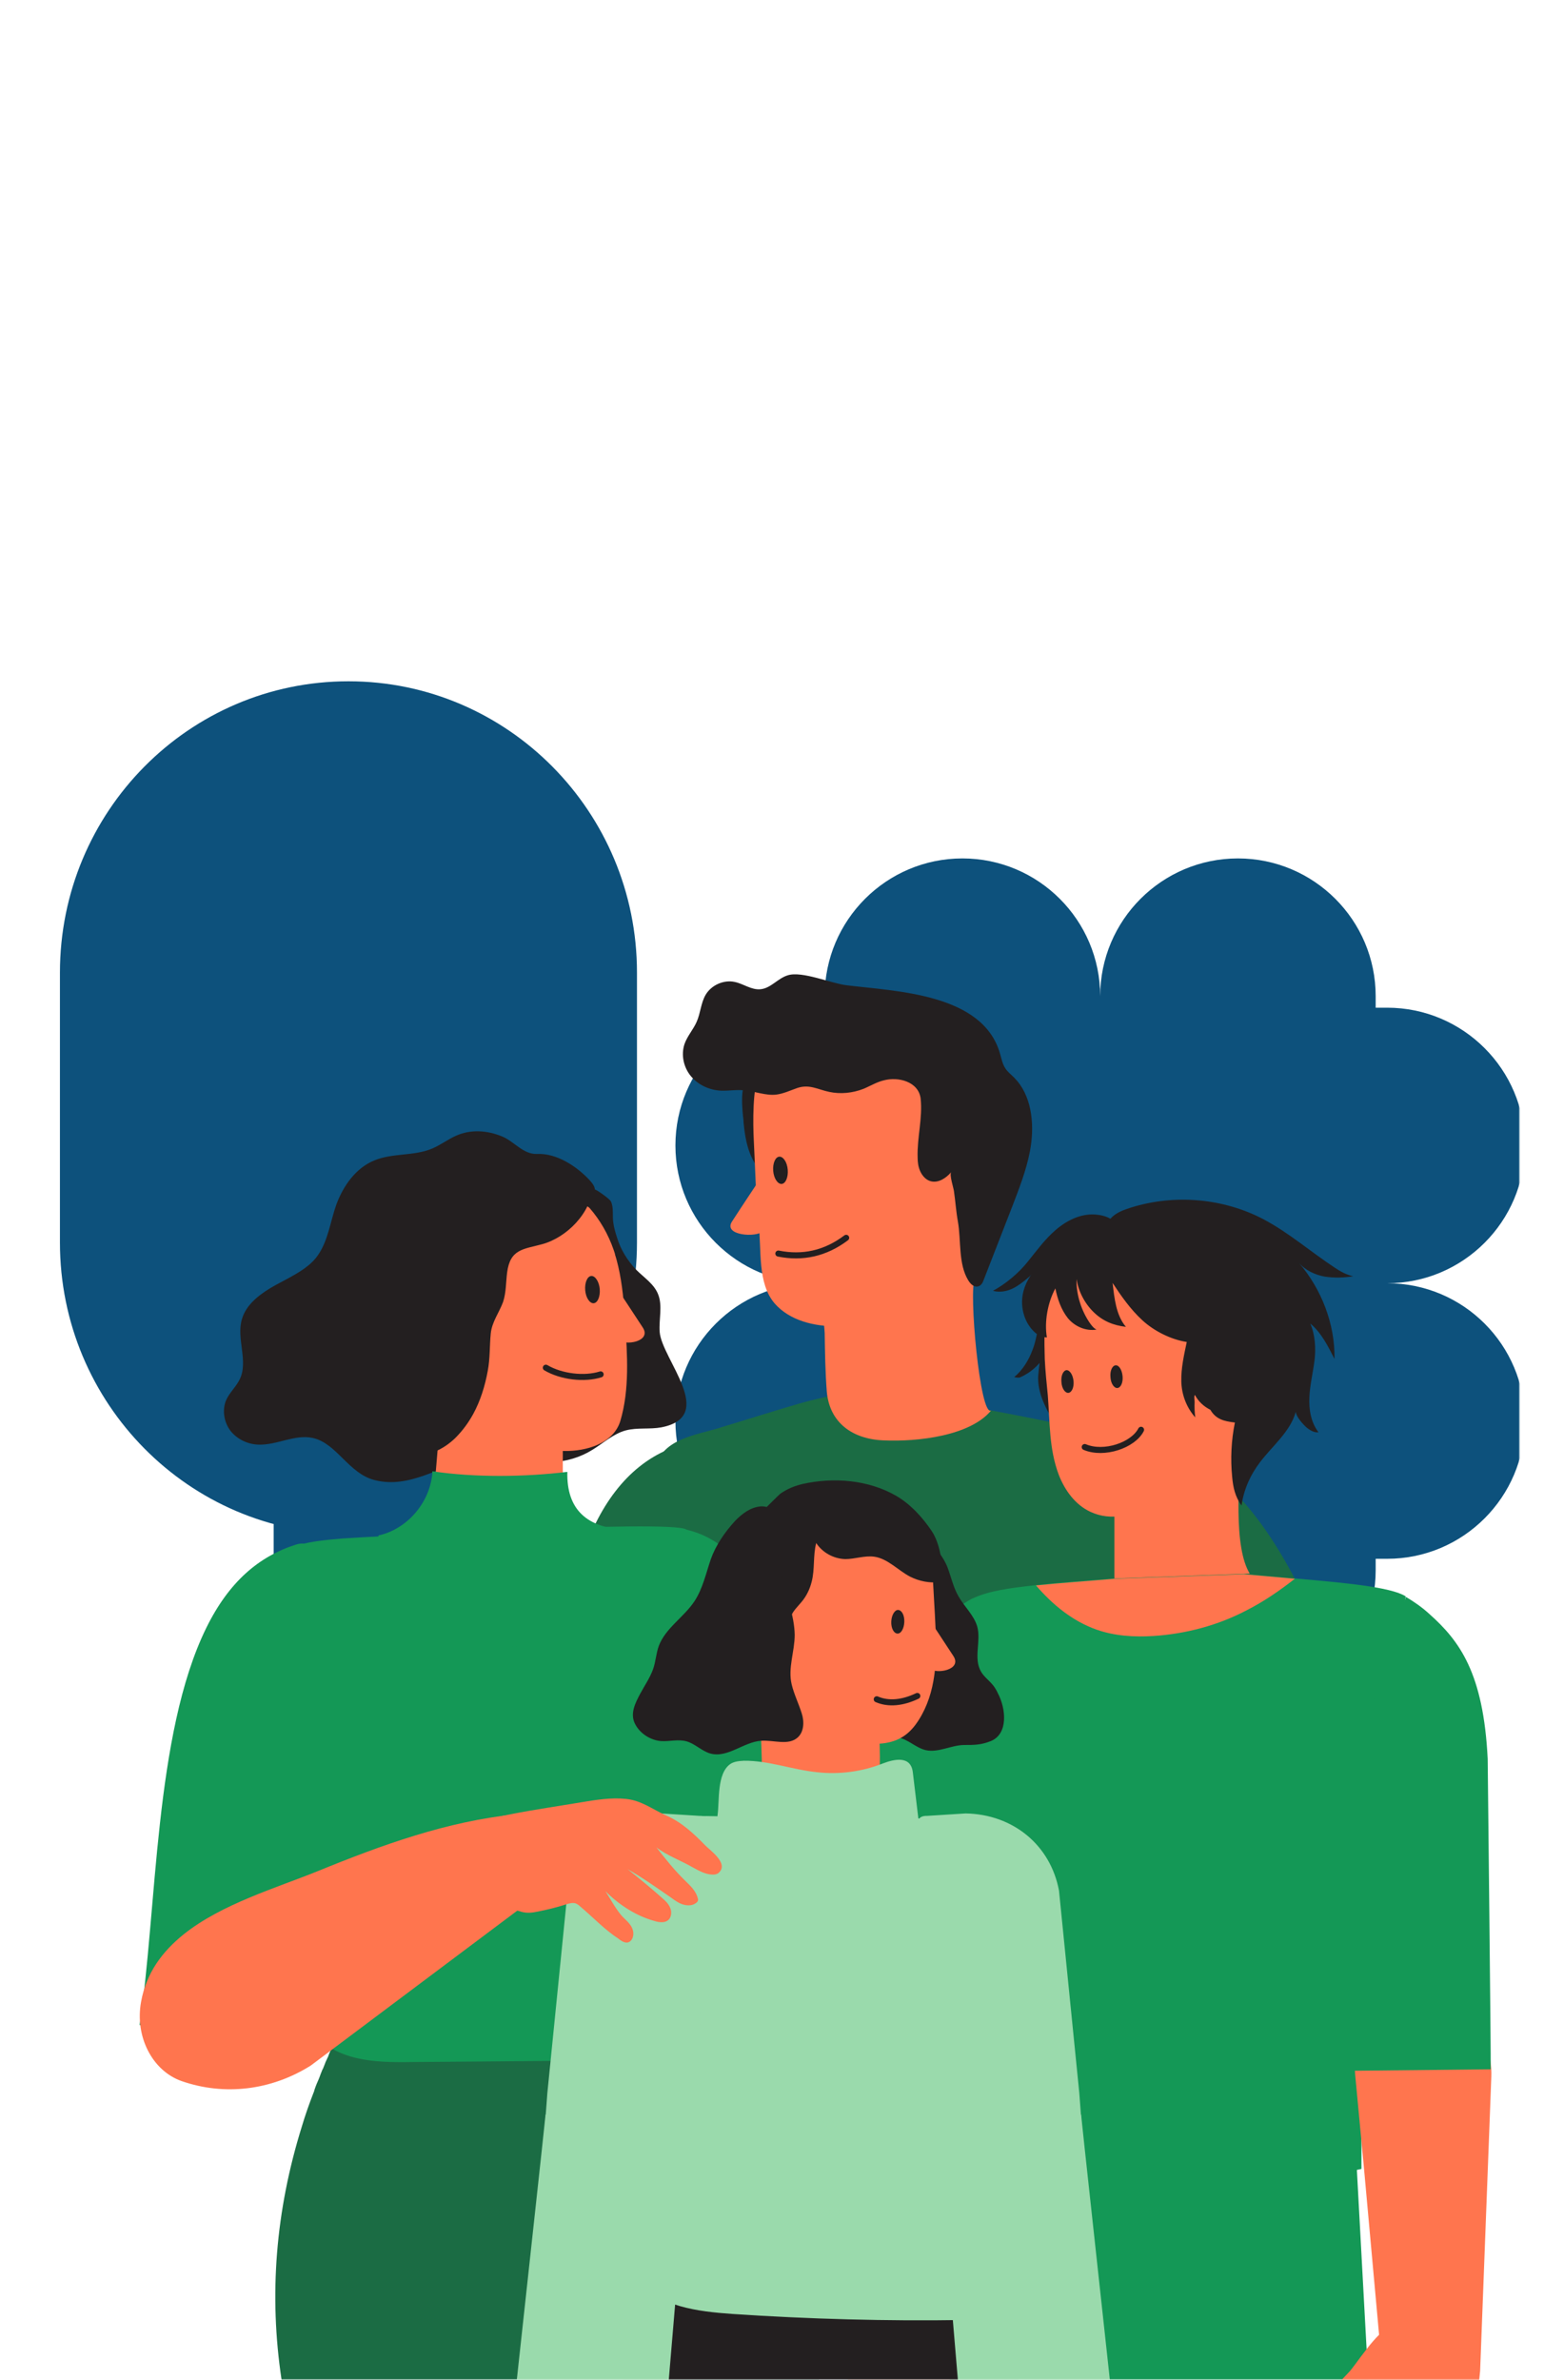
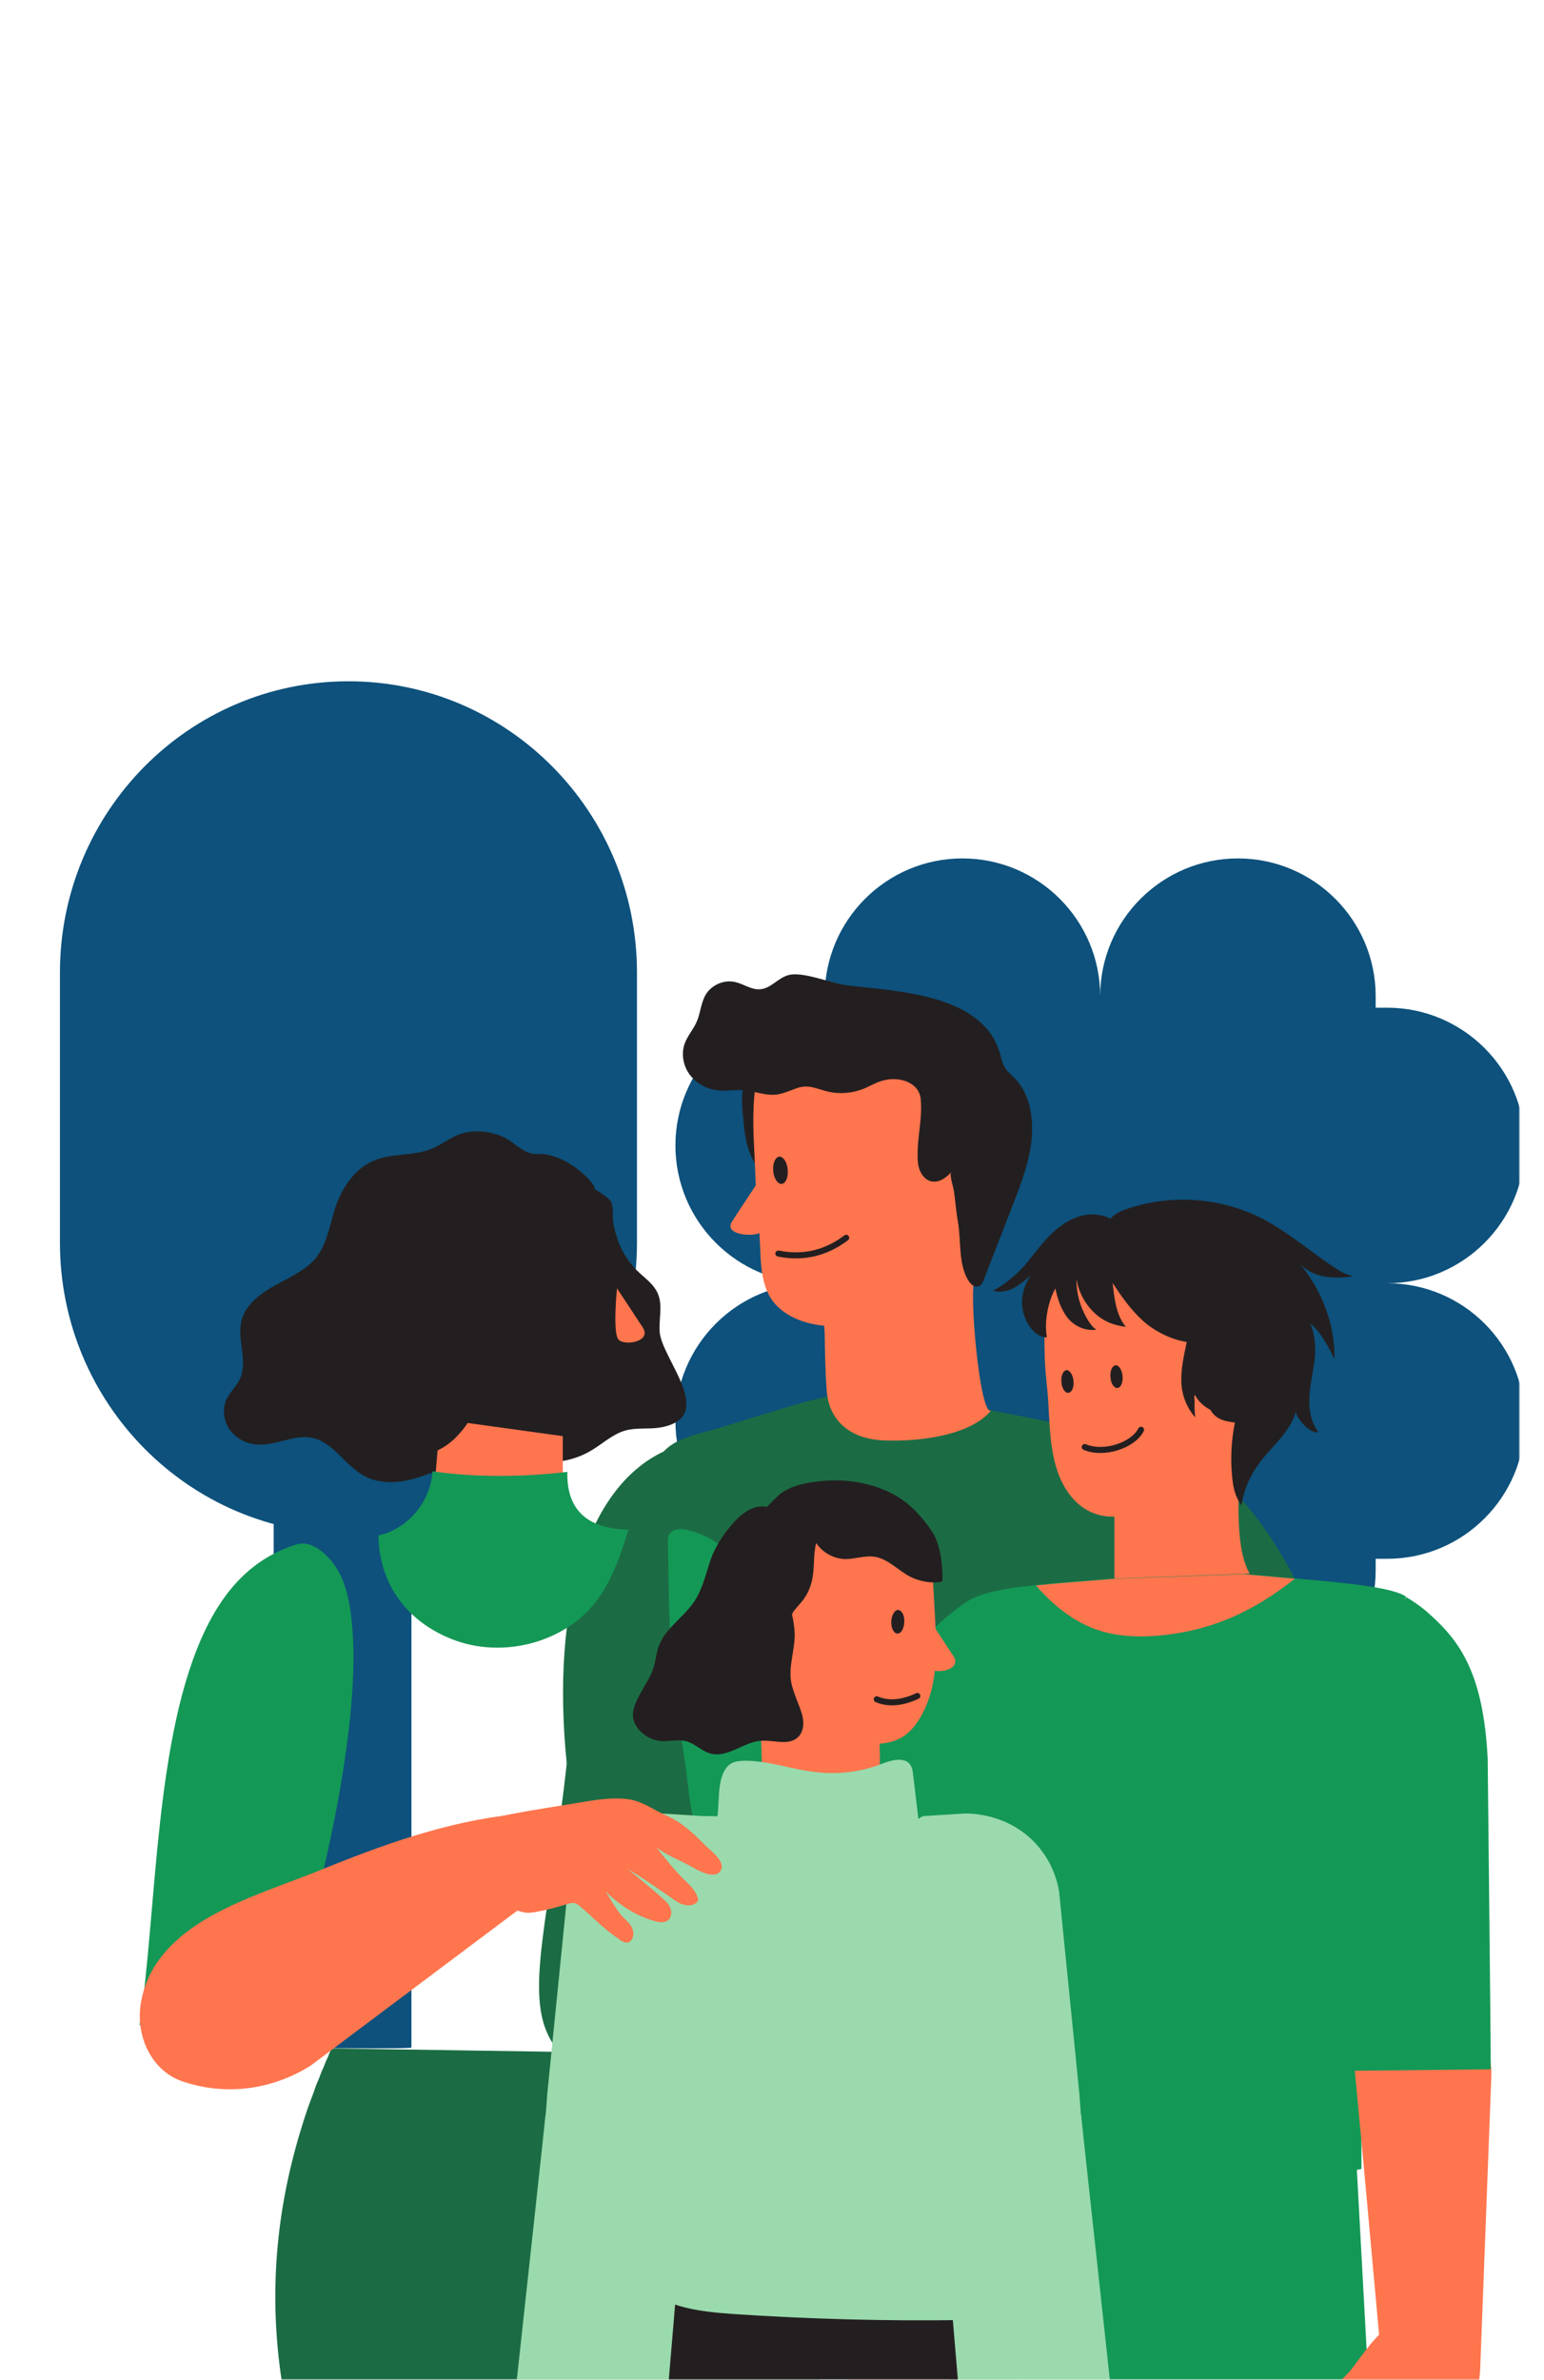
<svg xmlns="http://www.w3.org/2000/svg" width="510" height="786" viewBox="0 0 510 786" fill="none">
  <g clip-path="url(#clip0_64_4180)">
    <g clip-path="url(#clip1_64_4180)">
      <mask id="mask0_64_4180" style="mask-type:luminance" maskUnits="userSpaceOnUse" x="-8" y="0" width="510" height="786">
        <path d="M502 0H-8V786H502V0Z" fill="white" />
      </mask>
      <g mask="url(#mask0_64_4180)">
        <path d="M90.3 305.1C90.3 292.8 100.4 283 113.1 283C125.8 283 135.9 292.8 135.9 305.1V676.2C136.5 676.8 90.4 676.2 90.4 676.2V305.1H90.3Z" fill="#0D517C" />
        <path d="M115.1 506.6C62.5 506.6 19.8 463.5 19.8 410.4V321.2C19.8 268.1 62.4 225 115.1 225C167.7 225 210.4 268.1 210.4 321.2V410.4C210.4 463.5 167.8 506.6 115.1 506.6Z" fill="#0D517C" />
        <path d="M335.2 355.1C335.2 341.2 346.6 330.1 361 330.1C375.3 330.1 386.8 341.2 386.8 355.1V774.7C387.5 775.3 335.3 774.7 335.3 774.7V355.1H335.2Z" fill="#0D517C" />
        <path d="M458.2 423.8C483.3 423.8 503.7 403.4 503.7 378.3C503.7 353.2 483.3 332.8 458.2 332.8H454.4V329C454.4 303.9 434 283.5 408.9 283.5C383.8 283.5 363.4 303.9 363.4 329C363.4 303.9 343 283.5 317.9 283.5C292.8 283.5 272.4 303.9 272.4 329V332.8H268.6C243.5 332.8 223.1 353.2 223.1 378.3C223.1 403.4 243.5 423.8 268.6 423.8C243.5 423.8 223.1 444.2 223.1 469.3C223.1 494.4 243.5 514.8 268.6 514.8H272.4V518.6C272.4 543.7 292.8 564.1 317.9 564.1C343 564.1 363.4 543.7 363.4 518.6C363.4 543.7 383.8 564.1 408.9 564.1C434 564.1 454.4 543.7 454.4 518.6V514.8H458.2C483.3 514.8 503.7 494.4 503.7 469.3C503.7 444.2 483.4 423.8 458.2 423.8Z" fill="#0D517C" />
-         <path d="M358.8 516.801L363.5 525.201L352.5 526.001L358.8 516.801Z" fill="#FF754E" />
        <path d="M245.6 370.701C246.3 377.801 247.7 384.201 253.7 389.301C253.8 387.001 253.5 384.701 253.2 382.401C252.6 377.901 252.1 373.501 251.5 369.001C251 365.301 251.7 361.801 251.6 358.001C251.6 357.401 251.6 356.801 251.3 356.301C251.1 355.901 250.7 355.701 250.4 355.601C243.9 353.601 245.1 365.001 245.4 368.401C245.5 369.201 245.6 369.901 245.6 370.701Z" fill="#231F20" />
-         <path d="M220.7 478.699C193.5 490.199 182 531.099 187.2 582.399C188.2 592.599 184.7 605.199 183.6 615.299C181.8 631.899 172.9 658.299 181.9 673.699C191.2 689.599 219 687.599 230.6 675.699C239 667.099 242.3 654.499 242.2 642.499C242.1 630.399 238.9 618.699 235.8 606.999C230.6 586.999 223.2 565.899 222.6 545.199C222.6 538.699 217.2 480.199 220.7 478.699Z" fill="#1B6C44" />
+         <path d="M220.7 478.699C193.5 490.199 182 531.099 187.2 582.399C181.8 631.899 172.9 658.299 181.9 673.699C191.2 689.599 219 687.599 230.6 675.699C239 667.099 242.3 654.499 242.2 642.499C242.1 630.399 238.9 618.699 235.8 606.999C230.6 586.999 223.2 565.899 222.6 545.199C222.6 538.699 217.2 480.199 220.7 478.699Z" fill="#1B6C44" />
        <path d="M221.7 701.801L218.3 751.101H391L387 704.901L221.7 701.801Z" fill="#231F20" />
        <path d="M391 480.699V716.999L217.5 713.299C217.5 713.299 221.7 646.799 221.6 625.899C221.4 593.199 216.2 554.999 216.7 521.799C216.8 511.699 213.4 493.799 216.5 484.199C219.3 475.099 229.7 473.999 237.9 471.499C238 471.499 238 471.499 238.1 471.399C246.5 468.899 255.2 466.099 263.8 463.599C287.2 456.999 304.1 457.599 327.3 465.799C327.4 465.799 372.3 473.999 391 480.699Z" fill="#1B6C44" />
        <path d="M327.4 465.799C320.5 474.199 303.2 476.199 291.9 475.699C281.5 475.299 274 469.799 273.1 459.599C272.6 453.199 272.5 446.699 272.4 440.199C272.3 436.699 270.1 424.599 272.4 421.899C285 406.999 295.9 395.299 314.7 387.499C316.2 386.899 318 386.299 319.4 387.199C319.6 387.299 319.7 387.399 319.8 387.599C320.2 387.999 320.4 388.499 320.6 388.999C320.7 389.499 320.8 390.099 320.9 390.599C321.1 392.199 321.1 393.799 321.2 395.399C321.3 399.099 321.3 402.799 321.3 406.499C321.3 411.699 321.6 416.899 322 422.199C322 422.299 322 422.299 322 422.299C319.9 425.899 323.7 468.299 327.4 465.799Z" fill="#FF754E" />
        <path d="M325 385.699C325.5 400.399 321.9 413.699 311.1 424.099C301.8 432.999 289.2 437.899 276.4 437.999C268.9 438.099 260.8 436.099 255.9 430.499C250.1 423.799 251.6 412.799 250.6 404.399C249.6 395.299 249.5 386.099 249 376.899C248.7 371.099 248.5 359.199 250.9 353.999C253.6 347.999 257.6 349.799 263.7 347.599C274.6 343.599 288 343.499 299 346.999C301.6 347.799 304.1 348.899 306.5 350.299C312 353.399 316.6 358.099 319.6 364.399C322.8 370.499 324.6 378.099 325 385.699Z" fill="#FF754E" />
        <path d="M336 357.001C335.6 356.601 335.3 356.201 334.9 355.801C333.9 354.801 332.7 353.901 332 352.701C331.1 351.301 330.8 349.601 330.3 347.901C324.6 328.101 296 327.401 279.7 325.401C274.5 324.801 265 320.601 260.2 322.101C256.9 323.101 254.6 326.401 251.2 326.701C248.2 327.001 245.6 324.901 242.7 324.301C239.1 323.501 235 325.301 233.1 328.501C231.5 331.201 231.4 334.601 230.1 337.501C229 340.001 227 342.201 226.1 344.801C224.9 348.401 225.8 352.501 228.2 355.401C230.6 358.301 234.3 360.001 238.1 360.201C240.7 360.301 243.3 359.801 245.9 360.101C249.4 360.401 252.9 361.901 256.4 361.501C258.8 361.201 261.1 360.101 263.4 359.301C267.4 358.001 270.1 359.801 273.9 360.601C277.6 361.401 281.6 361.001 285.2 359.601C285.4 359.501 285.7 359.401 285.9 359.301C287.9 358.401 289.8 357.301 291.9 356.801C296.7 355.501 303.4 357.201 304.1 362.801C304.8 369.201 302.9 375.701 303.1 382.201C303.1 383.801 303.3 385.401 304 386.901C304.7 388.401 305.9 389.701 307.4 390.101C309.9 390.801 312.5 389.101 314.2 387.101C313.5 387.901 315 392.401 315.1 393.401C315.6 396.801 315.8 400.101 316.4 403.401C317.5 409.601 316.5 417.401 319.8 422.801C320.5 424.001 321.8 425.301 323.2 424.801C324.2 424.501 324.7 423.401 325 422.501C328.1 414.501 331.2 406.601 334.3 398.601C336.6 392.601 339 386.501 340.2 380.201C341.7 372.301 341.1 363.101 336 357.001Z" fill="#231F20" />
        <path d="M391 480.699C407.9 488.399 423.5 508.099 437.5 542.799L489 613.199C493.7 639.299 488.3 653.899 477 661.799C462.9 671.499 443.7 667.999 433.6 654.199L369.1 565.599L391 480.699Z" fill="#1B6C44" />
        <path d="M322.2 785.9H280C280.3 784.2 280.7 782.4 281 780.6C281.2 779.2 281.5 777.8 281.7 776.4C281.7 776.4 312.3 770.1 312.6 770C313.4 769.8 314.2 770.2 315 771C315.1 771.1 315.1 771.1 315.2 771.2C318 774.3 320.6 781.7 322.2 785.9Z" fill="#FF754E" />
        <path d="M313.1 782.799L280.9 780.699L283.9 683.499C284.3 669.599 295.5 659.099 308.5 658.499C311.2 658.399 314 658.699 316.8 659.499L331.7 663.799L328.9 685.599L324.1 714.999L313.1 782.799Z" fill="#FF754E" />
        <path d="M340 599.499L330.8 684.699L284.2 680.999C284.2 678.299 292.2 578.799 292.2 578.799C295.6 550.599 304.2 540.599 314.8 532.299C317.4 530.299 318.8 529.099 321.6 527.699L340 599.499Z" fill="#149856" />
        <path d="M452 785.9H313.7L315.2 771.3L315.6 767.4L315.7 766.3L320.8 716L321 713.5H324.4H336.2H349.8H351.8H365.7L377.6 713.6H394L401.7 713.7L448.1 713.8L448.2 716.8L451.4 775.8L452 785.9Z" fill="#149856" />
-         <path d="M344 435.101C343.8 435.501 343.6 435.901 343.5 436.201C342.6 439.301 342.3 442.601 341.1 445.701C339.8 449.201 337.8 452.501 335 454.801C335.6 454.901 336.3 455.101 336.9 454.901C339.4 453.801 341.6 452.201 343.4 450.101C343.2 451.501 343 453.401 342.9 454.801C342.8 461.101 346.3 466.701 349.6 472.001C350.3 461.301 350.1 450.101 348.4 439.501C348.1 437.701 347.8 435.901 347.1 434.301C346.2 432.301 344.7 433.801 344 435.101Z" fill="#231F20" />
        <path d="M345 444.301C345 445.901 345.1 447.401 345.1 448.901C345.3 452.901 345.7 456.801 346.1 460.801C346.8 469.701 346.5 478.501 349.7 487.001C351.7 492.201 355.2 497.001 360.2 499.301C367.1 502.501 373.9 500.301 380.5 497.601C386.8 495.001 392.7 491.201 397.8 486.601C405.2 479.801 412.5 472.101 417.1 463.101C421.1 455.301 423.1 446.501 422.5 437.701C422.1 431.101 420.2 424.701 417 419.001C413.6 413.001 408.1 409.401 401.6 407.101C385 401.001 360.7 402.901 350.6 419.301C345.9 426.901 344.9 435.601 345 444.301Z" fill="#FF754E" />
        <path d="M322.9 659.501L321 713.401C352 725.401 397.7 728.201 449.7 716.301V640.001L452.6 613.001L464.3 527.201C459.4 524.101 443.9 522.701 427.7 521.301C422 520.801 416.2 520.301 410.8 519.801L368.1 521.301C358.9 522.001 350 522.601 342.2 523.501C333.2 524.501 326.8 525.401 321.7 527.701L321 566.001C319.4 583.301 320.2 604.601 323.9 630.501L322.9 659.501Z" fill="#149856" />
        <path d="M410.7 469.301C408.8 490.801 407.6 511.101 412.8 519.701L368.1 521.301V499.001L410.7 469.301Z" fill="#FF754E" />
        <path d="M399.8 465.6C397.6 464.5 395.8 462.8 394.7 460.7C394.3 461.1 394.6 462.4 394.6 463C394.5 464.7 394.6 466.4 394.8 468.1C391.9 464.8 390.3 460.6 390.2 456.2C390.1 451.8 391.1 447.5 392 443.2C386.8 442.4 381.2 439.6 377.3 436C373.4 432.4 370.4 428.1 367.5 423.7C368.1 428.7 368.6 434.3 371.9 438.2C367.7 437.7 364.3 436.3 361.3 433.4C358.3 430.5 356.2 426.5 355.6 422.4C355.4 427.4 357.2 433 360.1 437.1C360.7 437.9 361.3 438.7 362.2 439.1C358.7 439.7 355 438.1 352.7 435.3C350.5 432.5 349.3 429 348.6 425.5C346.1 430.1 344.9 436.5 345.8 441.7C344.3 441.6 343 441.1 341.9 440.1C339.2 437.7 337.7 434.1 337.6 430.4C337.5 426.7 338.9 423.2 341.1 420.3C340.3 421.6 339.3 422.2 338.1 423.2C336.7 424.3 335.1 425.4 333.4 426C331.7 426.6 329.8 426.8 328 426.3C332.2 424 336.3 420.6 339.3 416.9C342.3 413.2 345.1 409.3 348.7 406.2C352.3 403.1 356.9 400.8 361.6 401.1C363.4 401.2 365.2 401.6 366.8 402.5C368.5 400.5 371.1 399.6 373.6 398.8C388 394.3 404.1 395.7 417.4 402.7C425.7 407.1 432.9 413.4 440.8 418.6C442.7 419.9 444.7 421 447 421.5C443.7 422 440.8 422.1 437.5 421.6C434.3 421 431.1 419.5 429 417C436.5 425.7 441 437.3 440.8 448.8C438.6 444.5 436.5 440.2 432.8 437.1C434.4 440.8 434.7 445.3 434.2 449.3C433.7 453.3 432.7 457.3 432.5 461.4C432.3 465.5 433 469.7 435.5 473C434.4 473.2 433.2 472.6 432.3 472C431.4 471.4 430.6 470.5 429.9 469.7C429.1 468.7 428.2 467.6 428 466.3C426.2 472.8 420.3 477.5 416.2 482.9C413 487.1 410.8 492 410.1 497.2C408 494.4 407.3 491.2 407 487.8C406.4 481.8 406.7 475.7 407.9 469.8C404.3 469.4 401.6 468.7 399.8 465.6Z" fill="#231F20" />
        <path d="M456.6 782.901L488.9 783.001L492.6 685.801C493.1 671.901 482.7 660.701 469.8 659.201C467.1 658.901 464.3 659.001 461.4 659.601L446.3 662.901L447.6 684.901L450.4 714.601L456.6 782.901Z" fill="#FF754E" />
        <path d="M376.9 472.199C374.3 477.299 364.7 480.599 358.3 477.899" stroke="#231F20" stroke-width="2" stroke-linecap="round" />
        <path d="M488.9 782.999C488.8 783.999 488.7 784.999 488.6 785.999H443.2C443.9 785.099 444.8 784.299 445.5 783.499C446.6 782.399 448.9 778.999 451.5 775.699C452.8 773.999 454.2 772.399 455.5 771.099C457.6 769.099 459.5 767.899 460.8 768.599C461.1 768.699 488.8 782.999 488.9 782.999Z" fill="#FF754E" />
        <path d="M342.2 523.6C347.7 530 354.3 535.4 362.2 538.2C368.2 540.3 374.6 540.7 381 540.3C391.7 539.6 402.3 536.8 411.8 531.8C417.5 528.9 422.7 525.3 427.7 521.4C422 520.9 416.2 520.4 410.8 519.9L368.1 521.4C358.9 522.2 350 522.8 342.2 523.6Z" fill="#FF754E" />
        <path d="M442.3 598.2L445.7 683.9L492.4 683.4C492.5 680.7 491.4 580.9 491.4 580.9C490 552.5 482.1 541.9 472.1 533C469.7 530.8 467.1 529 464.4 527.4L442.3 598.2Z" fill="#149856" />
        <path d="M203.8 408.7C203.3 407.1 202.8 405.5 202.6 403.9C202.2 401.6 202.8 398.9 201.8 396.8C201.4 395.9 196.5 392.5 196.5 392.9C196.5 392.8 196.5 392.8 196.5 392.7C196.3 391.5 195.5 390.6 194.7 389.7C190.4 385.1 183.8 380.8 177.4 381.1C172.8 381.3 169.8 376.9 165.8 375.3C160.9 373.3 155.5 372.9 150.6 375.1C147.9 376.3 145.6 378.1 142.8 379.3C136.7 381.9 129.6 380.7 123.5 383.3C117.5 385.8 113.4 391.6 111.1 397.8C109.1 403.4 108.4 409.8 104.9 414.7C101.5 419.6 94.3 422.4 89.3 425.4C85.2 427.9 81.2 431.1 79.9 435.7C78 442.1 82.1 449.5 79.2 455.5C78 458 75.8 459.9 74.7 462.4C73.3 465.7 74 469.7 76.1 472.5C78.3 475.3 81.8 477 85.4 477.1C91.5 477.3 97.4 473.6 103.3 474.9C111.2 476.6 115.1 486.6 123.7 488.8C135.3 491.8 145.3 484.1 156.1 481.6C164.7 479.7 173.5 483.3 182.2 482.9C187 482.7 191.7 481.3 195.7 478.8C199.3 476.6 202.6 473.5 206.7 472.4C210.5 471.4 214.6 472.1 218.4 471.4C237.1 467.8 218.6 448.9 217.9 439.9C217.6 435.7 218.9 431.3 217.4 427.5C216.1 424.1 212.8 422 210.2 419.4C207.3 416.4 205 412.7 203.8 408.7Z" fill="#231F20" />
        <path d="M185.9 474.299V506.699L142.3 505.599L145.4 468.699L185.9 474.299Z" fill="#FF754E" />
-         <path d="M194.7 398.9C198.2 402.9 200.9 407.6 202.7 412.8C202.9 413.4 203.1 413.9 203.2 414.5C203.6 415.7 203.9 417 204.2 418.2C205.6 424.2 206.1 430.4 206.5 436.6C207.2 447.3 208 458.9 204.9 469.3C202.6 476.8 193.6 479.3 186.5 479.2C182.9 479.2 179.3 478.7 175.8 477.8L146.9 468.6C134.4 463.6 126.5 451.8 122.8 438.8C112.4 403.2 150 365.5 194.7 398.9Z" fill="#FF754E" />
        <path d="M198.1 425.7C198.3 428.2 197.4 430.3 196.1 430.4C194.8 430.5 193.5 428.6 193.3 426.1C193.1 423.6 194 421.5 195.3 421.4C196.6 421.3 197.9 423.3 198.1 425.7Z" fill="#231F20" />
        <path d="M260.2 386.3C260.4 388.8 259.5 390.9 258.2 391C256.9 391.1 255.6 389.2 255.4 386.7C255.2 384.2 256.1 382.1 257.4 382C258.7 381.9 260 383.8 260.2 386.3Z" fill="#231F20" />
        <path d="M370.8 454.501C371 456.601 370.2 458.301 369.1 458.401C368 458.501 366.9 456.901 366.8 454.801C366.6 452.701 367.4 451.001 368.5 450.901C369.6 450.801 370.6 452.401 370.8 454.501Z" fill="#231F20" />
        <path d="M354.6 456.1C354.8 458.2 354 459.9 352.9 460C351.8 460.1 350.7 458.5 350.6 456.4C350.4 454.3 351.2 452.6 352.3 452.5C353.4 452.5 354.4 454.1 354.6 456.1Z" fill="#231F20" />
        <path d="M156.3 466.999C158.7 462.599 160.2 457.699 161.1 452.799C161.9 448.599 161.7 444.499 162.1 440.399C162.5 436.499 164.9 433.499 166.2 429.899C167.2 426.799 167.1 423.499 167.5 420.299C168.5 412.499 172.8 412.599 179.1 410.899C187.2 408.699 195.2 400.599 195.8 391.999C191 389.799 186.2 387.699 181.4 385.499C177.1 383.599 173.6 381.799 169 381.699C163.4 381.699 157.8 382.299 152.2 382.599C146.2 382.899 140 383.299 134.7 386.199C130.8 388.399 127.8 391.699 125.1 395.199C119.7 402.199 115.2 410.099 112.8 418.699C110.6 426.499 109.7 436.699 113.1 444.299C116.7 452.499 118.9 461.599 123.4 469.599C126.2 474.499 130.2 479.199 135.6 480.299C141 481.399 146.5 478.699 150.4 474.899C152.8 472.499 154.7 469.899 156.3 466.999Z" fill="#231F20" />
        <path d="M198.4 453.899C193 455.599 185.4 454.699 180.3 451.699" stroke="#231F20" stroke-width="2" stroke-linecap="round" />
        <path d="M270.6 785.9H93C88.8 758 91 730.2 99.7 702.3C100.8 698.6 102.1 694.9 103.5 691.3C103.7 690.9 103.8 690.5 103.9 690.1C104.3 688.9 104.8 687.7 105.3 686.6C105.5 686.1 105.7 685.6 105.9 685C106.1 684.5 106.3 684 106.5 683.5C106.5 683.4 106.5 683.4 106.6 683.4C106.7 683.1 106.9 682.7 107 682.4C107.1 682.1 107.3 681.7 107.4 681.4C107.4 681.3 107.5 681.2 107.5 681.1C107.7 680.7 107.9 680.2 108.1 679.8C108.3 679.4 108.5 679 108.6 678.6C108.8 678.1 109 677.6 109.2 677.2C109.3 677 109.4 676.7 109.5 676.5H110.1L123 676.7L182 677.6L208.8 678L225.5 678.2L230.7 678.3L238.5 678.4L249.7 715.9L264.5 765.4L270.6 785.9Z" fill="#1B6C44" />
        <path d="M248.6 520.901C251.3 524.101 254 527.501 256.8 530.601C266.8 541.401 280.7 551.001 288.2 563.501C295.1 575.001 295.9 588.301 296.4 601.301C296.9 615.601 297.4 630.101 294.2 644.101C293.6 646.901 292.4 650.001 289.7 650.901C288.4 651.301 287 651.101 285.6 650.801C263.9 646.501 244.6 632.101 233.7 612.901C227.6 602.201 227.9 592.101 226 580.201C223.8 566.301 222 552.301 221.3 538.201C220.8 528.501 220.9 519.201 220.6 509.601C220.6 508.801 220.5 507.901 220.9 507.101C221.8 505.001 224.6 504.701 226.8 505.201C236.4 507.401 242.7 513.801 248.6 520.901Z" fill="#149856" />
-         <path d="M238.5 678.4C233.8 680 228.6 680.1 223.6 680.2C194.5 680.5 165.5 680.8 136.4 681C129.9 681.1 123.3 681.1 117 679.5C110.7 677.9 104.6 674.3 101.4 668.7C98 662.7 98.1 655.4 98.3 648.5C99 627.4 99.5 605.8 94 585.2C91.5 576 86.3 567.8 84.6 558.6C82.6 547.7 80.8 537.4 83.6 526.3C85.2 519.8 89.4 513.6 95.7 511.2C101.2 509.1 107.3 508.6 113.1 508.1C118.8 507.7 221.4 501.8 226.6 505.1C232.8 509 237.4 518.5 239.2 525.2C240.6 530.3 241 536.4 243 541.3C244.9 546 249.6 549.3 253.1 552.9C260.1 560.1 262.6 571 257.8 580.2C255.2 585.2 252.6 590.2 250 595.2C248.7 597.8 250.5 605.6 250.6 608.6C250.7 613.1 250.4 617.6 249.9 622.2C249 630.1 246.1 637.6 245.9 645.5C245.6 657.2 254.9 670.8 240.4 677.5C239.9 677.9 239.2 678.1 238.5 678.4Z" fill="#149856" />
        <path d="M97.8 510.099C85.5 513.999 75.6 522.399 68.1 537.699C50.9 572.799 51.9 630.999 46.1 668.799C54.8 669.299 86.9 635.299 104.5 627.099C110.9 602.399 118.5 563.399 116.4 537.999C115.9 531.899 115.1 525.699 112.5 520.299C109.9 514.799 103.6 508.199 97.8 510.099Z" fill="#149856" />
        <path d="M207.6 505.2C204.2 516.1 200.4 527.2 191.3 534.7C179.8 544.1 163.2 546.8 149.4 541.4C134.3 535.5 125.2 523 125 507.1C134.2 505.1 141.5 496.8 142.7 487.5C142.8 487 142.8 486.4 142.8 485.9C156.9 488 173.2 487.8 187.4 486.1C187.1 498.4 193.7 504.9 207.6 505.2Z" fill="#149856" />
        <path d="M248.2 632.2L250 605.4C264.9 589.8 252.4 563.3 244 543.1" stroke="#231F20" stroke-width="3.8" stroke-linecap="round" stroke-linejoin="round" />
-         <path d="M329.6 559.201C332.3 564.301 333.1 572.601 327.3 575.001C324 576.301 321.8 576.301 318.3 576.301C314.1 576.401 309.9 578.901 305.8 578.001C302.4 577.201 299.9 574.301 296.5 573.801C293 573.301 289.1 575.401 286 573.801C283.4 572.401 282.8 569.101 282.9 566.301C283.3 558.101 287.8 550.701 290.9 543.001C294.3 534.401 295 525.401 297 516.501C297.5 514.301 298.2 512.201 299.7 510.501C305.1 504.701 311.3 513.201 313 517.701C314.2 520.901 314.9 524.301 316.6 527.201C318.5 530.601 321.7 533.401 322.8 537.201C324.1 542.001 321.5 547.601 324 552.001C325 553.801 326.9 555.101 328.2 556.801C328.7 557.501 329.2 558.301 329.6 559.201Z" fill="#231F20" />
        <path d="M290.1 600.701C290 609.401 287.6 616.901 279.5 619.301C277.7 619.801 275.8 620.001 273.9 620.001C268.7 620.001 263.3 618.601 259 615.101C252.3 609.801 251.6 602.601 251.7 594.201C251.8 588.501 251.7 582.701 251.5 577.001C251.4 574.101 251.3 571.201 251.1 568.301C250.9 563.601 250.5 558.901 250 554.301C249.6 551.001 248.7 547.301 248.9 543.901C249 541.701 249.5 539.701 250.8 537.901C252.1 536.101 254 535.001 255.9 534.401C260.7 532.901 265.9 534.401 270.2 537.201C274.5 540.001 278.2 544.201 281.6 548.401C293.5 563.101 290.3 582.201 290.1 600.701Z" fill="#FF754E" />
        <path d="M301 501.601C307.6 508.201 307.8 515.101 308.3 524.301C308.5 527.301 308.6 530.301 308.8 533.201C309.2 540.601 309.6 548.001 308.3 555.201C307.4 560.301 305.5 565.401 302.4 569.601C299.2 573.901 295.2 575.701 289.8 575.901C287 576.001 284.3 575.601 281.5 575.001C278.2 574.301 274.9 573.401 271.9 571.801C262.2 567.001 253 555.501 249.4 544.401C248.3 541.001 247.2 537.401 246.5 533.701C245.6 529.101 245.2 524.501 246 520.101C246.2 519.101 246.4 518.201 246.7 517.201C247.1 515.901 247.5 514.601 248 513.401C249.3 509.801 250.9 506.201 253.1 503.301C263 490.501 288.4 488.801 301 501.601Z" fill="#FF754E" />
        <path d="M244 541.401C244.3 542.601 244.6 543.901 245.5 544.801C246.3 545.701 247.8 546.201 248.9 545.601C249.6 545.201 250 544.501 250.4 543.701C252 540.401 252.9 536.701 253 533.001C253 531.501 252.9 530.001 252 528.801C249.4 525.301 246 528.201 244.7 530.901C243 534.301 243.2 537.801 244 541.401Z" fill="#231F20" />
        <path d="M311.3 521.599C311.3 521.799 311.3 521.999 311.2 522.199C311 522.399 310.7 522.499 310.4 522.499C307 522.899 303.6 522.199 300.6 520.699C296.6 518.599 293.2 514.699 288.7 514.099C285.5 513.699 282.4 514.899 279.2 514.899C275.4 514.799 271.7 512.799 269.6 509.599C268.5 513.799 269.2 518.199 268.1 522.399C267.5 524.799 266.4 527.099 264.8 528.999C263.5 530.599 261.9 531.999 261.2 533.999C260.5 535.999 261 538.199 260.1 540.099C259.3 541.699 257.5 542.799 255.7 542.699C253.3 542.499 252.3 540.499 250.6 539.099C249.1 537.899 247.3 537.299 245.5 536.799C241.9 535.799 238 534.999 236 531.499C234.3 528.599 234.8 526.099 235.3 522.899C235.9 519.399 236.6 515.899 237.7 512.599C239.3 508.099 241.7 503.699 245.4 500.699C247.4 498.999 250 497.699 252.6 498.299C252.7 498.299 257.3 493.599 257.9 493.199C260.1 491.699 262.5 490.699 265.1 490.099C275.3 487.799 286.8 488.699 296 493.999C300.8 496.799 304.7 501.099 307.8 505.699C310.6 509.999 311.4 516.499 311.3 521.599Z" fill="#231F20" />
        <path d="M336.3 785.9H205.6L209.1 765.8L211.2 753.9L213.5 740.8L215.9 727.1L217.8 715.9H321.7L323 722.1L324 727L331.6 763.3L332.1 765.7L336.3 785.9Z" fill="#231F20" />
        <path d="M332.7 684.599C334.2 699.799 336.1 714.999 338.6 730.099C339.6 736.399 340.8 742.799 339.8 749.199C338.8 755.499 335.4 761.899 329.5 764.499C326 766.099 322 766.199 318.2 766.199C292.7 766.599 267.3 765.899 241.9 764.199C230.4 763.399 217.8 761.799 210.3 753.099C196.9 737.199 207.8 711.599 208.1 693.399C208.4 675.199 211.2 657.399 210.6 639.099C210.3 630.699 209.7 621.999 211.6 613.599C213.7 604.599 216 600.699 225.2 599.999C226.6 599.899 228.1 599.799 229.7 599.799C234.7 599.699 240 599.799 245.8 600.399C246.7 601.299 247.6 602.099 248.5 602.899C263.3 615.799 278 615.099 292.7 600.399C293 600.399 293.4 600.299 293.7 600.299C298.7 599.999 307.9 600.799 314.6 601.799C323.8 603.099 327.8 609.899 329.1 618.899C331.6 635.999 330.3 654.199 331.6 671.499C331.9 675.899 332.3 680.299 332.7 684.599Z" fill="#9ADAAC" />
        <path d="M231 599.7C234.7 599.6 234.4 602.2 234 605.8C233.7 608.1 233.6 610.4 233.4 612.7C232.2 630.8 231.7 649.1 231.2 667.4C230.5 688.3 229.9 708.2 222.9 727C219.5 736.3 207.5 751.2 194.8 744.1C185.2 738.7 178.3 725.1 179 715.2L180.8 691.2L187.5 624.4C190.3 609.4 202.6 599.2 218.3 598.9L231 599.7Z" fill="#9ADAAC" />
        <path d="M241.2 582.6C242.5 581.7 244.2 581.6 245.7 581.5C253.9 581.4 261.8 584.5 270 585.3C277.3 586.1 284.8 585.1 291.6 582.4C295.5 580.9 300.8 579.8 301.5 585.2L303.6 602.7C303.7 603.7 303.8 604.6 303.7 605.6C303.5 607 302.8 608.2 302.1 609.4C294.2 622.4 278.9 631.3 263.3 627.3C255.6 625.3 247.4 619 241.7 613.6C240.2 612.2 238.6 610.7 237.7 608.8C236.4 606 236.7 602.7 237 599.6C237.7 594.8 236.7 585.8 241.2 582.6Z" fill="#9ADAAC" />
        <path d="M294.4 535.499C294.3 537.699 295.2 539.399 296.4 539.499C297.6 539.599 298.6 537.9 298.7 535.7C298.8 533.5 297.9 531.8 296.7 531.7C295.6 531.6 294.5 533.299 294.4 535.499Z" fill="#231F20" />
        <path d="M234.8 514.901C233.2 519.601 232.1 524.701 229.4 528.801C225.9 534.101 219.8 537.701 217.6 543.601C216.7 546.101 216.6 548.801 215.7 551.301C214.7 554.101 212.9 556.701 211.5 559.301C209.8 562.501 208 566.001 209.8 569.401C211.4 572.501 214.8 574.701 218.3 575.001C221.1 575.201 224 574.301 226.8 575.101C229.6 575.901 231.8 578.301 234.6 579.101C240.3 580.701 245.6 575.301 251.4 574.901C255.6 574.601 260.4 576.601 263.5 573.801C265.6 571.901 265.7 568.501 264.8 565.801C263.8 562.601 262.3 559.601 261.5 556.301C260.2 550.901 262.5 545.401 262.5 539.901C262.4 533.601 259.7 526.901 258.2 520.701C256.6 514.101 257.5 507.101 255.7 500.501C255.5 499.901 255.3 499.201 254.9 498.701C254 497.701 252.5 497.401 251.2 497.501C247.9 497.801 245.1 499.901 242.8 502.301C239.4 506.001 236.4 510.401 234.8 514.901Z" fill="#231F20" />
        <path d="M227.7 706.5L227.3 711.6L226.9 715.9L223 761.1L220.9 786H170.7C172.6 768.4 180.1 699.9 180.2 698.4H180.3L207.4 703.1L225.6 706.2L227.7 706.5Z" fill="#9ADAAC" />
        <path d="M306.3 599.7C302.6 599.6 302.9 602.2 303.3 605.8C303.6 608.1 303.7 610.4 303.9 612.7C305.1 630.8 305.6 649.1 306.1 667.4C306.8 688.3 307.4 708.2 314.4 727C317.8 736.3 329.8 751.2 342.5 744.1C352.1 738.7 359 725.1 358.3 715.2L356.5 691.2L349.8 624.4C347 609.4 334.7 599.2 319 598.9L306.3 599.7Z" fill="#9ADAAC" />
        <path d="M309.6 706.5L310 711.6L310.4 715.9L314.3 761.1L316.4 786H366.6C364.7 768.4 357.2 699.9 357.1 698.4H357L330 703L311.8 706.1L309.6 706.5Z" fill="#9ADAAC" />
        <path d="M60.7 638.799C73.2 628.799 91.3 623.499 105.1 617.899C125.9 609.399 147.9 601.399 170.4 599.199L174.2 628.499L102.6 682.199C89.5 690.399 74.1 692.199 60 687.299C50.3 683.899 44.5 672.599 46.6 661.099C48.3 651.599 53.6 644.499 60.7 638.799Z" fill="#FF754E" />
        <path d="M200 624.6C201.6 627.1 203.2 630.101 205.1 632.401C206.5 634.101 208.5 635.2 209.1 637.7C209.4 639 209 640.7 207.9 641.3C206.7 642 205.3 641.1 204.2 640.2C199.7 637.3 195.7 633 191.5 629.5C191.1 629.1 190.6 628.8 190.1 628.6C189.1 628.3 188.1 628.601 187.1 628.901C184 629.901 180.8 630.7 177.7 631.3C175.9 631.7 174 631.901 172.3 631.401C171.6 631.201 170.9 630.9 170.2 631C169.6 631 169.1 631.3 168.6 631.5C160.2 635.4 153.9 639.5 144.6 638C141.6 637.5 138.6 636.5 136.1 634.401C132.7 631.601 130.7 626.8 130.8 621.9C131 611.201 138.5 608.201 145.9 605.401C160.9 599.701 176.6 597.8 192.1 595.2C196.9 594.4 201.9 593.6 206.7 594.1C211.9 594.6 215.4 597.5 220.1 599.6C225.1 601.8 228.9 605.301 232.9 609.401C234.4 611 240.9 615.4 237.4 618.5C236.9 619 236.1 619.1 235.5 619.1C233.1 619.1 231 617.9 228.8 616.7C225 614.5 220.3 612.8 216.8 610.1C219.8 613.9 222.8 617.7 226.2 621C227.9 622.7 229.9 624.4 230.5 627C230.6 627.2 230.6 627.5 230.5 627.8C230.4 628.1 230.2 628.201 230 628.401C228.8 629.401 227.2 629.4 225.7 629C224.3 628.6 223 627.7 221.8 626.8C217 623.5 212.4 620.2 207.3 617.3C211.2 620.4 215.1 623.601 218.8 626.901C219.7 627.701 220.6 628.5 221.2 629.7C221.8 630.8 221.9 632.301 221.3 633.401C220.3 635.201 217.9 635 216.1 634.401C210.1 632.701 204.6 629.2 200 624.6Z" fill="#FF754E" />
        <path d="M279.5 408.801C272.6 414.001 265.1 415.601 257.1 414.001" stroke="#231F20" stroke-width="2" stroke-linecap="round" />
        <path d="M306.4 534C306.4 534 311.8 542.1 314.9 546.9C318 551.6 308.9 553.1 306.9 550.9C305 548.6 306.4 534 306.4 534Z" fill="#FF754E" />
        <path d="M250.3 390.5C250.3 390.5 244.9 398.6 241.8 403.4C238.7 408.1 250 408.8 252 406.6C253.9 404.4 250.2 390.5 250.3 390.5Z" fill="#FF754E" />
        <path d="M203.8 425.5C203.8 425.5 209.2 433.6 212.3 438.4C215.4 443.1 206.3 444.6 204.3 442.4C202.3 440.2 203.8 425.5 203.8 425.5Z" fill="#FF754E" />
        <path d="M303 560.1C298.2 562.4 293.5 562.9 289.6 561.2" stroke="#231F20" stroke-width="2" stroke-linecap="round" />
      </g>
    </g>
  </g>
  <defs>
    <clipPath id="clip0_64_4180">
      <rect width="510" height="786" fill="white" />
    </clipPath>
    <clipPath id="clip1_64_4180">
      <rect width="510" height="786" fill="white" transform="translate(-8)" />
    </clipPath>
  </defs>
</svg>